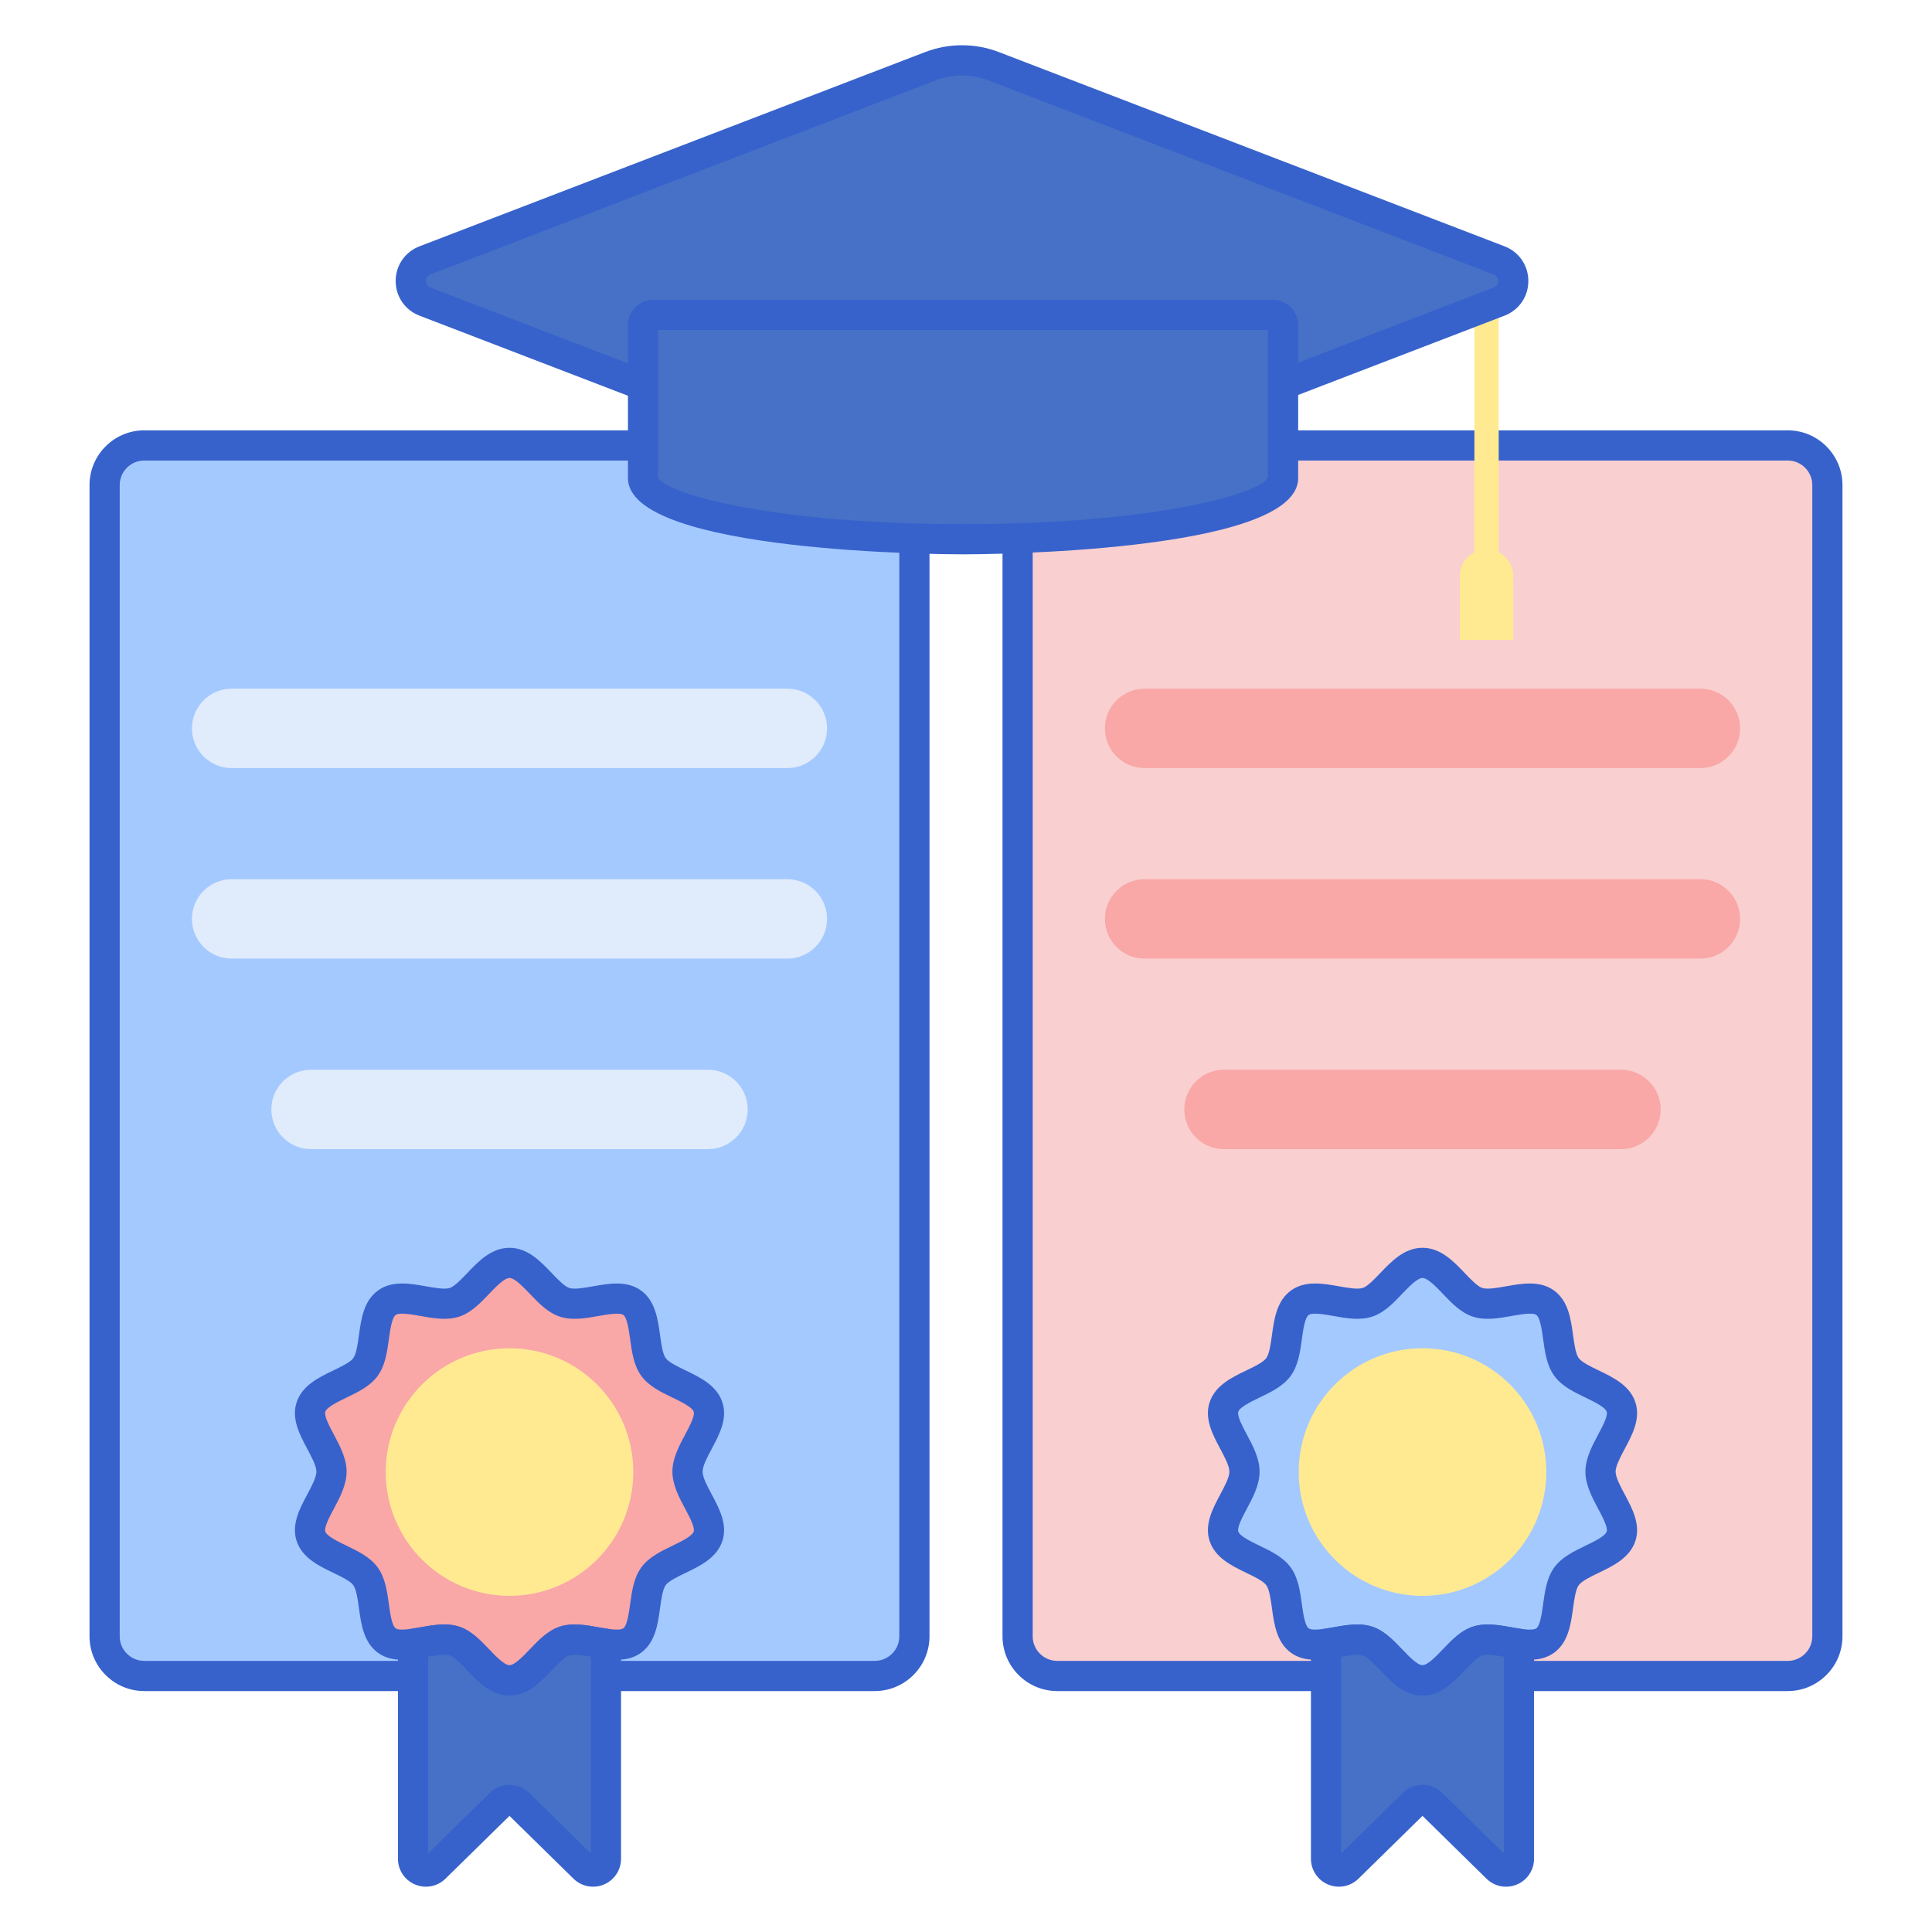
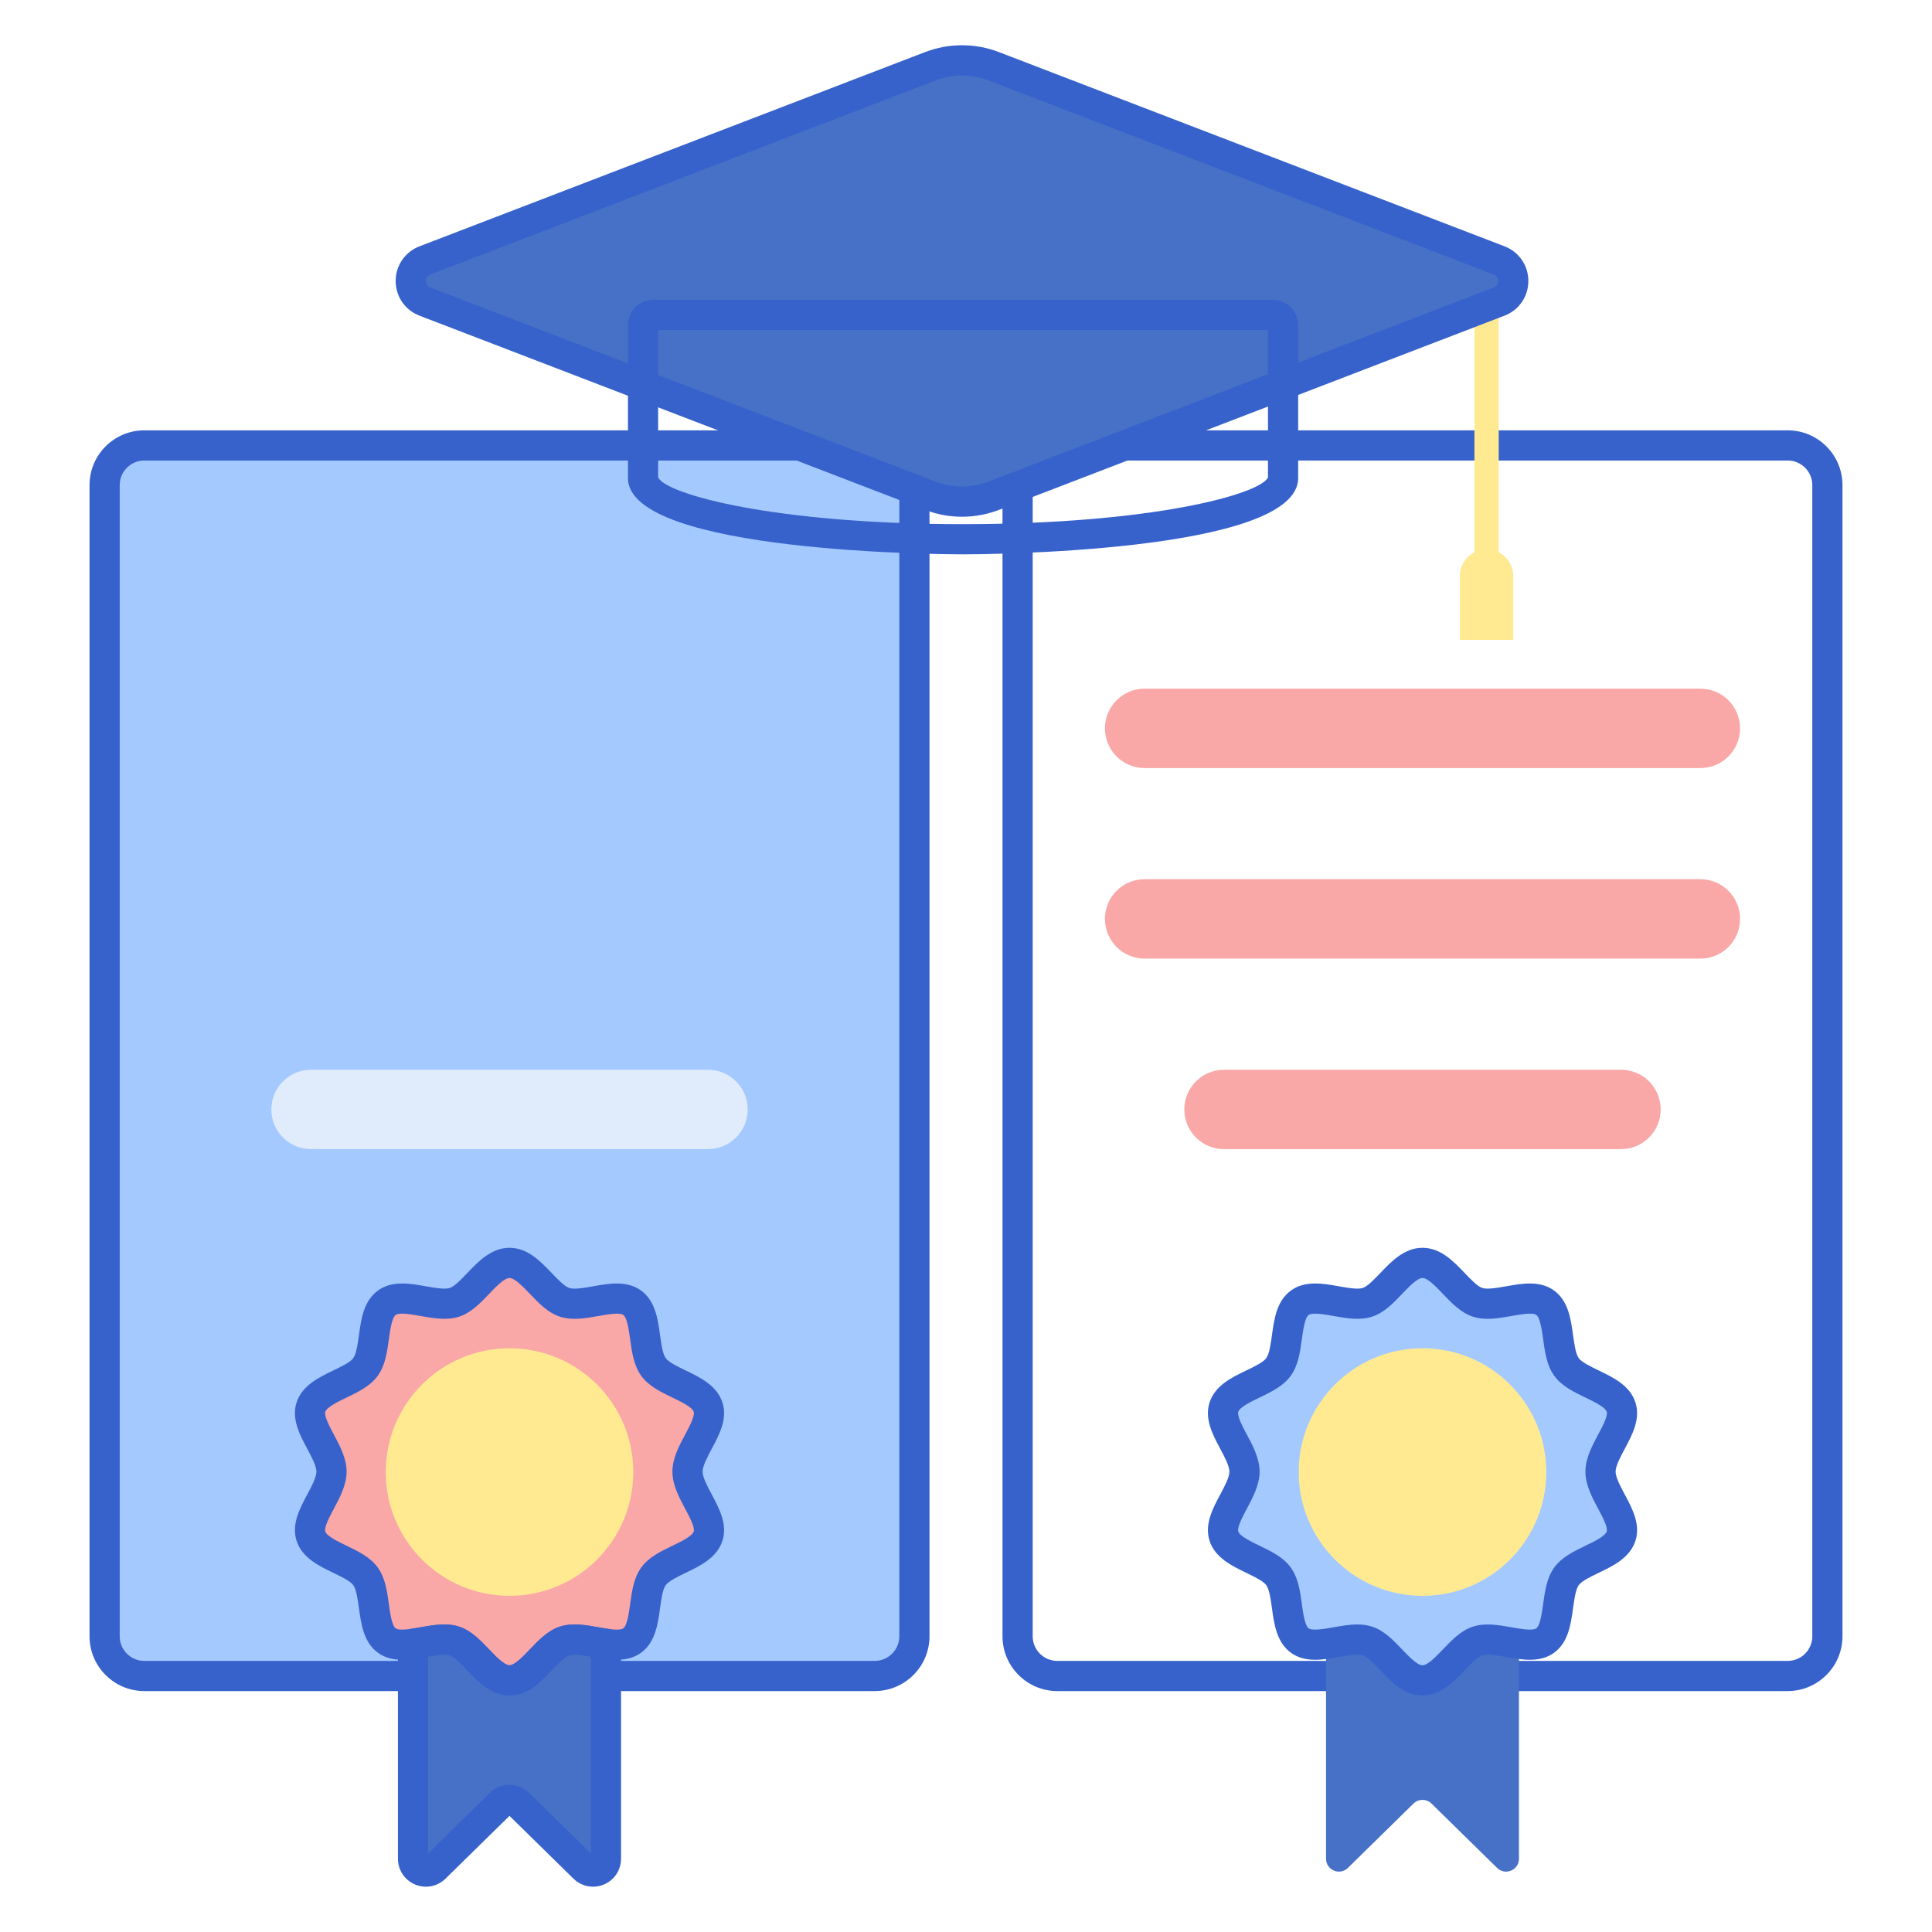
<svg xmlns="http://www.w3.org/2000/svg" version="1.1" width="512" height="512" x="0" y="0" viewBox="0 0 256 256" style="enable-background:new 0 0 512 512" xml:space="preserve" class="">
  <g>
    <g>
      <g>
        <path d="m13.862 216.815v-152.535c0-2.905 2.355-5.26 5.26-5.26h96.781c2.905 0 5.26 2.355 5.26 5.26v152.535c0 2.905-2.355 5.26-5.26 5.26h-96.781c-2.905 0-5.26-2.355-5.26-5.26z" fill="#A4C9FF" data-original="#a4c9ff" class="" />
      </g>
      <g>
-         <path d="m134.838 216.815v-152.535c0-2.905 2.355-5.26 5.26-5.26h96.781c2.905 0 5.26 2.355 5.26 5.26v152.535c0 2.905-2.355 5.26-5.26 5.26h-96.781c-2.905 0-5.26-2.355-5.26-5.26z" fill="#F9CFCF" data-original="#f9cfcf" />
-       </g>
+         </g>
      <g>
-         <path d="m104.331 101.773h-73.638c-2.905 0-5.26-2.355-5.26-5.26 0-2.905 2.355-5.26 5.26-5.26h73.638c2.905 0 5.26 2.355 5.26 5.26 0 2.905-2.355 5.26-5.26 5.26z" fill="#E0EBFC" data-original="#e0ebfc" class="" />
-       </g>
+         </g>
      <g>
-         <path d="m104.331 127.02h-73.638c-2.905 0-5.26-2.355-5.26-5.26 0-2.905 2.355-5.26 5.26-5.26h73.638c2.905 0 5.26 2.355 5.26 5.26 0 2.905-2.355 5.26-5.26 5.26z" fill="#E0EBFC" data-original="#e0ebfc" class="" />
-       </g>
+         </g>
      <g>
        <path d="m93.811 152.267h-52.598c-2.905 0-5.26-2.355-5.26-5.26 0-2.905 2.355-5.26 5.26-5.26h52.598c2.905 0 5.26 2.355 5.26 5.26 0 2.905-2.355 5.26-5.26 5.26z" fill="#E0EBFC" data-original="#e0ebfc" class="" />
      </g>
      <g>
        <path d="m225.307 101.773h-73.638c-2.905 0-5.26-2.355-5.26-5.26 0-2.905 2.355-5.26 5.26-5.26h73.638c2.905 0 5.26 2.355 5.26 5.26 0 2.905-2.355 5.26-5.26 5.26z" fill="#F9A7A7" data-original="#f9a7a7" />
      </g>
      <g>
        <path d="m225.307 127.02h-73.638c-2.905 0-5.26-2.355-5.26-5.26 0-2.905 2.355-5.26 5.26-5.26h73.638c2.905 0 5.26 2.355 5.26 5.26 0 2.905-2.355 5.26-5.26 5.26z" fill="#F9A7A7" data-original="#f9a7a7" />
      </g>
      <g>
        <path d="m214.787 152.267h-52.598c-2.905 0-5.26-2.355-5.26-5.26 0-2.905 2.355-5.26 5.26-5.26h52.598c2.905 0 5.26 2.355 5.26 5.26 0 2.905-2.355 5.26-5.26 5.26z" fill="#F9A7A7" data-original="#f9a7a7" />
      </g>
      <g>
        <path d="m115.902 224.075h-96.78c-4.003 0-7.26-3.257-7.26-7.26v-152.535c0-4.003 3.257-7.26 7.26-7.26h96.781c4.003 0 7.26 3.257 7.26 7.26v152.535c-.001 4.003-3.258 7.26-7.261 7.26zm-96.78-163.054c-1.797 0-3.26 1.462-3.26 3.26v152.535c0 1.798 1.462 3.26 3.26 3.26h96.781c1.797 0 3.26-1.462 3.26-3.26v-152.536c0-1.797-1.462-3.26-3.26-3.26h-96.781z" fill="#3762CC" data-original="#3762cc" class="" />
      </g>
      <g>
        <path d="m236.878 224.075h-96.781c-4.003 0-7.26-3.257-7.26-7.26v-152.535c0-4.003 3.257-7.26 7.26-7.26h96.781c4.003 0 7.26 3.257 7.26 7.26v152.535c0 4.003-3.257 7.26-7.26 7.26zm-96.78-163.054c-1.797 0-3.26 1.462-3.26 3.26v152.535c0 1.798 1.462 3.26 3.26 3.26h96.781c1.797 0 3.26-1.462 3.26-3.26v-152.536c0-1.797-1.462-3.26-3.26-3.26h-96.781z" fill="#3762CC" data-original="#3762cc" class="" />
      </g>
      <g>
        <path d="m198.584 73.176c0-12.485 0-22.113 0-33.193l-3.216 1.236v31.957c-1.145.586-1.93 1.775-1.93 3.148v8.469h7.075v-8.469c.001-1.374-.784-2.563-1.929-3.148z" fill="#FFEA92" data-original="#ffea92" />
      </g>
      <g>
        <path d="m123.281 8.777-66.978 25.73c-2.498.96-2.498 4.494 0 5.454l66.978 25.73c2.698 1.036 5.684 1.036 8.381 0l66.978-25.73c2.498-.96 2.498-4.494 0-5.454l-66.978-25.73c-2.698-1.036-5.683-1.036-8.381 0z" fill="#4671C6" data-original="#4671c6" class="" />
      </g>
      <g>
        <path d="m127.471 68.47c-1.663 0-3.325-.304-4.908-.912l-66.978-25.73c-1.918-.737-3.157-2.541-3.157-4.595s1.239-3.857 3.157-4.594l66.978-25.73c3.165-1.218 6.651-1.217 9.816 0l66.978 25.729c1.917.736 3.156 2.54 3.157 4.594 0 2.054-1.239 3.858-3.157 4.595l-66.978 25.73c-1.582.609-3.245.913-4.908.913zm0-58.471c-1.177 0-2.353.215-3.473.646l-66.978 25.73c-.514.197-.591.623-.591.859 0 .237.077.663.591.861l66.978 25.729c2.24.86 4.707.859 6.947 0l66.978-25.73c.515-.197.591-.624.591-.86s-.077-.662-.591-.859l-66.979-25.73c-1.119-.431-2.296-.646-3.473-.646zm-4.19-1.222h.01z" fill="#3762CC" data-original="#3762cc" class="" />
      </g>
      <g>
-         <path d="m168.655 41.725h-82.089c-.751 0-1.359.609-1.359 1.359v20.268c0 4.474 18.985 8.101 42.403 8.101s42.403-3.627 42.403-8.101h.001v-20.268c0-.751-.608-1.359-1.359-1.359z" fill="#4671C6" data-original="#4671c6" class="" />
-       </g>
+         </g>
      <g>
        <path d="m127.61 73.453c-1.813 0-44.403-.115-44.403-10.1v-20.269c0-1.852 1.507-3.359 3.359-3.359h82.089c1.852 0 3.359 1.507 3.359 3.359v20.269c-.001 9.985-42.591 10.1-44.404 10.1zm-40.403-10.179c1.124 2.239 15.441 6.178 40.403 6.178s39.28-3.939 40.404-6.178v-19.549h-80.807zm81.448-19.549h.01z" fill="#3762CC" data-original="#3762cc" class="" />
      </g>
      <g>
        <path d="m67.512 222.659c-2.764 0-4.798-4.411-7.292-5.221-2.585-.839-6.817 1.505-8.969-.061-2.173-1.582-1.243-6.341-2.825-8.514-1.566-2.152-6.388-2.729-7.227-5.314-.81-2.494 2.726-5.785 2.726-8.549s-3.535-6.055-2.725-8.55c.839-2.585 5.662-3.163 7.228-5.314 1.582-2.173.652-6.933 2.825-8.514 2.152-1.566 6.383.778 8.968-.061 2.494-.81 4.527-5.221 7.291-5.221s4.798 4.411 7.292 5.221c2.585.839 6.817-1.505 8.969.061 2.173 1.582 1.243 6.341 2.825 8.514 1.566 2.152 6.388 2.729 7.227 5.314.81 2.494-2.726 5.785-2.726 8.549s3.535 6.055 2.725 8.55c-.839 2.585-5.662 3.163-7.228 5.314-1.582 2.173-.652 6.933-2.825 8.514-2.152 1.566-6.383-.778-8.968.061-2.494.81-4.527 5.221-7.291 5.221z" fill="#F9A7A7" data-original="#f9a7a7" />
      </g>
      <g>
        <path d="m74.803 217.438c-2.494.81-4.527 5.221-7.291 5.221s-4.798-4.411-7.292-5.221c-1.515-.492-3.594.107-5.489.374v28.48c0 1.511 1.82 2.274 2.898 1.216l8.69-8.527c.663-.65 1.724-.65 2.387 0l8.69 8.527c1.078 1.058 2.898.294 2.898-1.216v-28.48c-1.897-.267-3.976-.865-5.491-.374z" fill="#4671C6" data-original="#4671c6" class="" />
      </g>
      <g>
        <path d="m67.512 224.659c-2.401 0-4.103-1.782-5.605-3.354-.79-.827-1.685-1.763-2.305-1.964-.686-.223-2.01.012-3.178.22-2.098.373-4.477.796-6.35-.567-1.889-1.375-2.22-3.781-2.512-5.904-.16-1.165-.341-2.484-.753-3.05-.4-.55-1.587-1.122-2.634-1.626-1.944-.937-4.148-1.999-4.878-4.247-.705-2.172.422-4.283 1.417-6.146.567-1.063 1.211-2.268 1.211-3.021s-.644-1.958-1.211-3.021c-.995-1.863-2.122-3.974-1.417-6.146.73-2.249 2.934-3.311 4.878-4.247 1.047-.504 2.234-1.077 2.634-1.626.412-.566.593-1.886.753-3.05.292-2.124.623-4.53 2.512-5.905 1.873-1.363 4.252-.94 6.35-.566 1.168.208 2.492.444 3.178.22.62-.201 1.515-1.138 2.304-1.964 1.502-1.572 3.204-3.354 5.605-3.354 2.4 0 4.103 1.782 5.604 3.354.79.826 1.685 1.763 2.305 1.964.687.225 2.01-.012 3.178-.22 2.098-.374 4.477-.797 6.35.567 1.889 1.375 2.22 3.781 2.512 5.904.16 1.165.341 2.484.753 3.05.4.55 1.587 1.122 2.634 1.626 1.944.937 4.148 1.999 4.878 4.247.705 2.172-.422 4.283-1.417 6.146-.567 1.063-1.211 2.268-1.211 3.021s.644 1.958 1.211 3.021c.995 1.862 2.122 3.974 1.417 6.146-.731 2.249-2.935 3.311-4.878 4.247-1.047.504-2.234 1.077-2.635 1.626-.412.566-.593 1.886-.753 3.05-.292 2.124-.623 4.53-2.512 5.905-1.873 1.364-4.252.939-6.35.566-1.168-.207-2.491-.443-3.178-.22-.62.201-1.515 1.138-2.305 1.964-1.499 1.572-3.201 3.354-5.602 3.354zm-8.648-9.409c.67 0 1.332.078 1.974.287 1.58.513 2.791 1.78 3.961 3.006.901.943 2.023 2.117 2.713 2.117s1.811-1.174 2.712-2.117c1.171-1.226 2.381-2.494 3.961-3.006 1.639-.531 3.405-.218 5.114.087 1.182.21 2.799.499 3.295.137.512-.373.738-2.016.903-3.215.235-1.71.479-3.48 1.482-4.858.992-1.363 2.589-2.133 4.133-2.876 1.101-.53 2.608-1.256 2.81-1.879.18-.553-.583-1.982-1.141-3.026-.789-1.477-1.683-3.151-1.683-4.905 0-1.755.894-3.429 1.683-4.906.557-1.043 1.32-2.473 1.141-3.026-.202-.623-1.709-1.349-2.81-1.879-1.544-.744-3.141-1.513-4.133-2.876-1.003-1.379-1.247-3.148-1.482-4.859-.165-1.2-.391-2.842-.902-3.215-.496-.362-2.114-.073-3.296.137-1.708.304-3.474.619-5.114.086-1.579-.513-2.79-1.78-3.961-3.006-.901-.943-2.022-2.117-2.712-2.117s-1.812 1.174-2.712 2.117c-1.171 1.226-2.382 2.493-3.961 3.006-1.638.533-3.405.218-5.114-.087-1.182-.21-2.799-.499-3.295-.137-.512.373-.738 2.016-.903 3.215-.235 1.71-.479 3.48-1.482 4.858-.992 1.363-2.589 2.133-4.133 2.876-1.1.53-2.607 1.256-2.81 1.879-.18.554.583 1.983 1.14 3.026.789 1.477 1.683 3.151 1.683 4.906s-.894 3.428-1.683 4.905c-.557 1.043-1.32 2.473-1.141 3.026.202.623 1.709 1.349 2.81 1.879 1.544.744 3.141 1.513 4.133 2.876 1.003 1.379 1.247 3.148 1.482 4.859.165 1.2.391 2.842.902 3.215.495.36 2.114.074 3.296-.137 1.039-.185 2.1-.373 3.14-.373z" fill="#3762CC" data-original="#3762cc" class="" />
      </g>
      <g>
        <path d="m56.437 249.998c-.483 0-.971-.095-1.436-.29-1.38-.579-2.271-1.919-2.271-3.416v-28.48c0-.997.734-1.841 1.721-1.98.417-.059.842-.135 1.269-.21 1.71-.303 3.478-.618 5.118-.085 1.58.513 2.791 1.78 3.961 3.006.901.943 2.023 2.117 2.713 2.117s1.811-1.174 2.712-2.117c1.171-1.226 2.381-2.494 3.961-3.006 1.64-.533 3.408-.219 5.117.085.427.076.853.152 1.27.21.987.139 1.721.984 1.721 1.98v28.48c0 1.496-.891 2.836-2.271 3.416-1.379.579-2.96.275-4.028-.772l-8.483-8.323-8.482 8.323c-.707.695-1.641 1.062-2.592 1.062zm11.075-13.496c.939 0 1.878.351 2.594 1.052l8.188 8.033v-26.083c-1.087-.19-2.243-.37-2.873-.164-.62.201-1.515 1.138-2.305 1.964-1.501 1.572-3.204 3.354-5.604 3.354-2.401 0-4.103-1.782-5.605-3.354-.79-.827-1.685-1.763-2.305-1.964-.627-.204-1.786-.025-2.872.164v26.083l8.187-8.033c.716-.701 1.656-1.052 2.595-1.052zm7.291-19.064h.01z" fill="#3762CC" data-original="#3762cc" class="" />
      </g>
      <g>
        <circle cx="67.512" cy="195.054" fill="#FFEA92" r="16.403" data-original="#ffea92" />
      </g>
      <g>
        <path d="m188.488 222.659c-2.764 0-4.798-4.411-7.292-5.221-2.585-.839-6.817 1.505-8.969-.061-2.173-1.582-1.243-6.341-2.825-8.514-1.566-2.152-6.388-2.729-7.227-5.314-.81-2.494 2.725-5.785 2.725-8.549s-3.535-6.055-2.725-8.55c.839-2.585 5.662-3.163 7.228-5.314 1.582-2.173.652-6.933 2.825-8.514 2.152-1.566 6.383.778 8.968-.061 2.494-.81 4.527-5.221 7.291-5.221s4.798 4.411 7.292 5.221c2.585.839 6.817-1.505 8.969.061 2.173 1.582 1.243 6.341 2.825 8.514 1.566 2.152 6.388 2.729 7.227 5.314.81 2.494-2.725 5.785-2.725 8.549s3.535 6.055 2.725 8.55c-.839 2.585-5.662 3.163-7.228 5.314-1.582 2.173-.652 6.933-2.825 8.514-2.152 1.566-6.383-.778-8.968.061-2.494.81-4.527 5.221-7.291 5.221z" fill="#A4C9FF" data-original="#a4c9ff" class="" />
      </g>
      <g>
        <path d="m195.779 217.438c-2.494.81-4.527 5.221-7.291 5.221s-4.798-4.411-7.292-5.221c-1.515-.492-3.594.107-5.489.374v28.48c0 1.511 1.82 2.274 2.898 1.216l8.69-8.527c.663-.65 1.724-.65 2.387 0l8.69 8.527c1.078 1.058 2.898.294 2.898-1.216v-28.48c-1.897-.267-3.976-.865-5.491-.374z" fill="#4671C6" data-original="#4671c6" class="" />
      </g>
      <g>
        <path d="m188.488 224.659c-2.4 0-4.103-1.782-5.604-3.354-.79-.826-1.685-1.763-2.305-1.964-.685-.223-2.009.012-3.178.22-2.099.373-4.477.796-6.35-.567-1.889-1.375-2.22-3.781-2.512-5.904-.16-1.165-.341-2.484-.753-3.05-.4-.55-1.587-1.122-2.634-1.626-1.944-.937-4.148-1.999-4.878-4.247-.705-2.172.422-4.283 1.417-6.146.567-1.063 1.211-2.268 1.211-3.021s-.644-1.958-1.211-3.022c-.995-1.862-2.122-3.974-1.417-6.146.731-2.249 2.935-3.311 4.878-4.247 1.047-.504 2.234-1.077 2.635-1.626.412-.566.593-1.886.753-3.05.292-2.124.623-4.53 2.512-5.905 1.873-1.363 4.252-.94 6.35-.566 1.168.208 2.492.444 3.178.22.62-.201 1.515-1.138 2.305-1.964 1.501-1.572 3.204-3.354 5.604-3.354 2.401 0 4.103 1.782 5.605 3.354.79.827 1.685 1.763 2.305 1.964.687.225 2.01-.012 3.178-.22 2.098-.374 4.477-.797 6.35.567 1.889 1.375 2.22 3.781 2.512 5.904.16 1.165.341 2.484.753 3.05.4.55 1.587 1.122 2.634 1.626 1.944.937 4.148 1.999 4.878 4.247.705 2.172-.422 4.283-1.417 6.146-.567 1.063-1.211 2.268-1.211 3.021s.643 1.958 1.211 3.021c.995 1.863 2.122 3.974 1.417 6.146-.73 2.249-2.934 3.311-4.878 4.247-1.047.504-2.234 1.077-2.634 1.626-.412.566-.593 1.886-.753 3.05-.292 2.124-.623 4.53-2.512 5.905-1.872 1.364-4.252.939-6.35.566-1.167-.207-2.491-.443-3.178-.22-.62.201-1.515 1.138-2.304 1.964-1.504 1.573-3.206 3.355-5.607 3.355zm-8.648-9.409c.67 0 1.332.078 1.974.287 1.58.513 2.791 1.78 3.962 3.006.901.943 2.022 2.117 2.712 2.117s1.812-1.174 2.712-2.117c1.171-1.226 2.382-2.493 3.961-3.006 1.639-.531 3.405-.218 5.114.087 1.182.21 2.8.499 3.295.137.512-.373.738-2.016.903-3.215.235-1.71.479-3.48 1.482-4.858.992-1.363 2.589-2.133 4.133-2.876 1.1-.53 2.607-1.256 2.81-1.879.18-.554-.583-1.983-1.141-3.026-.789-1.477-1.682-3.151-1.682-4.905 0-1.755.894-3.429 1.683-4.906.557-1.043 1.32-2.473 1.141-3.026-.202-.623-1.709-1.349-2.81-1.879-1.544-.744-3.141-1.513-4.133-2.876-1.003-1.379-1.247-3.148-1.482-4.859-.165-1.2-.391-2.842-.902-3.215-.497-.362-2.113-.073-3.296.137-1.708.304-3.475.619-5.114.086-1.579-.513-2.79-1.78-3.961-3.006-.901-.943-2.023-2.117-2.713-2.117s-1.811 1.174-2.712 2.117c-1.171 1.226-2.381 2.494-3.961 3.006-1.638.533-3.405.218-5.114-.087-1.182-.21-2.799-.499-3.295-.137-.512.373-.738 2.016-.903 3.215-.235 1.71-.479 3.48-1.482 4.858-.992 1.363-2.589 2.133-4.133 2.876-1.101.53-2.608 1.256-2.81 1.879-.18.553.583 1.982 1.141 3.026.789 1.477 1.683 3.151 1.683 4.906 0 1.754-.894 3.428-1.683 4.905-.557 1.043-1.32 2.473-1.141 3.026.202.623 1.709 1.349 2.81 1.879 1.544.744 3.141 1.513 4.133 2.876 1.003 1.379 1.247 3.148 1.482 4.859.165 1.2.391 2.842.902 3.215.496.36 2.113.074 3.296-.137 1.038-.185 2.099-.373 3.139-.373z" fill="#3762CC" data-original="#3762cc" class="" />
      </g>
      <g>
-         <path d="m177.414 249.998c-.483 0-.971-.095-1.436-.29-1.38-.579-2.271-1.919-2.271-3.416v-28.48c0-.997.734-1.841 1.721-1.98.417-.059.842-.135 1.269-.21 1.709-.303 3.478-.618 5.118-.085 1.58.513 2.791 1.78 3.962 3.006.901.943 2.022 2.117 2.712 2.117s1.812-1.174 2.712-2.117c1.171-1.226 2.382-2.493 3.961-3.006 1.64-.533 3.408-.219 5.117.085.427.076.853.152 1.27.21.987.139 1.721.984 1.721 1.98v28.48c0 1.496-.891 2.836-2.271 3.416s-2.961.275-4.028-.772l-8.482-8.323-8.483 8.323c-.708.695-1.642 1.062-2.592 1.062zm11.074-13.496c.939 0 1.878.351 2.594 1.052l8.188 8.033v-26.083c-1.087-.19-2.243-.37-2.873-.164-.62.201-1.515 1.138-2.304 1.964-1.502 1.572-3.204 3.354-5.605 3.354-2.4 0-4.103-1.782-5.604-3.354-.79-.826-1.685-1.763-2.305-1.964-.626-.204-1.786-.025-2.872.164v26.083l8.187-8.033c.715-.701 1.655-1.052 2.594-1.052zm7.291-19.064h.01z" fill="#3762CC" data-original="#3762cc" class="" />
-       </g>
+         </g>
      <g>
        <circle cx="188.488" cy="195.054" fill="#FFEA92" r="16.403" data-original="#ffea92" />
      </g>
    </g>
  </g>
</svg>